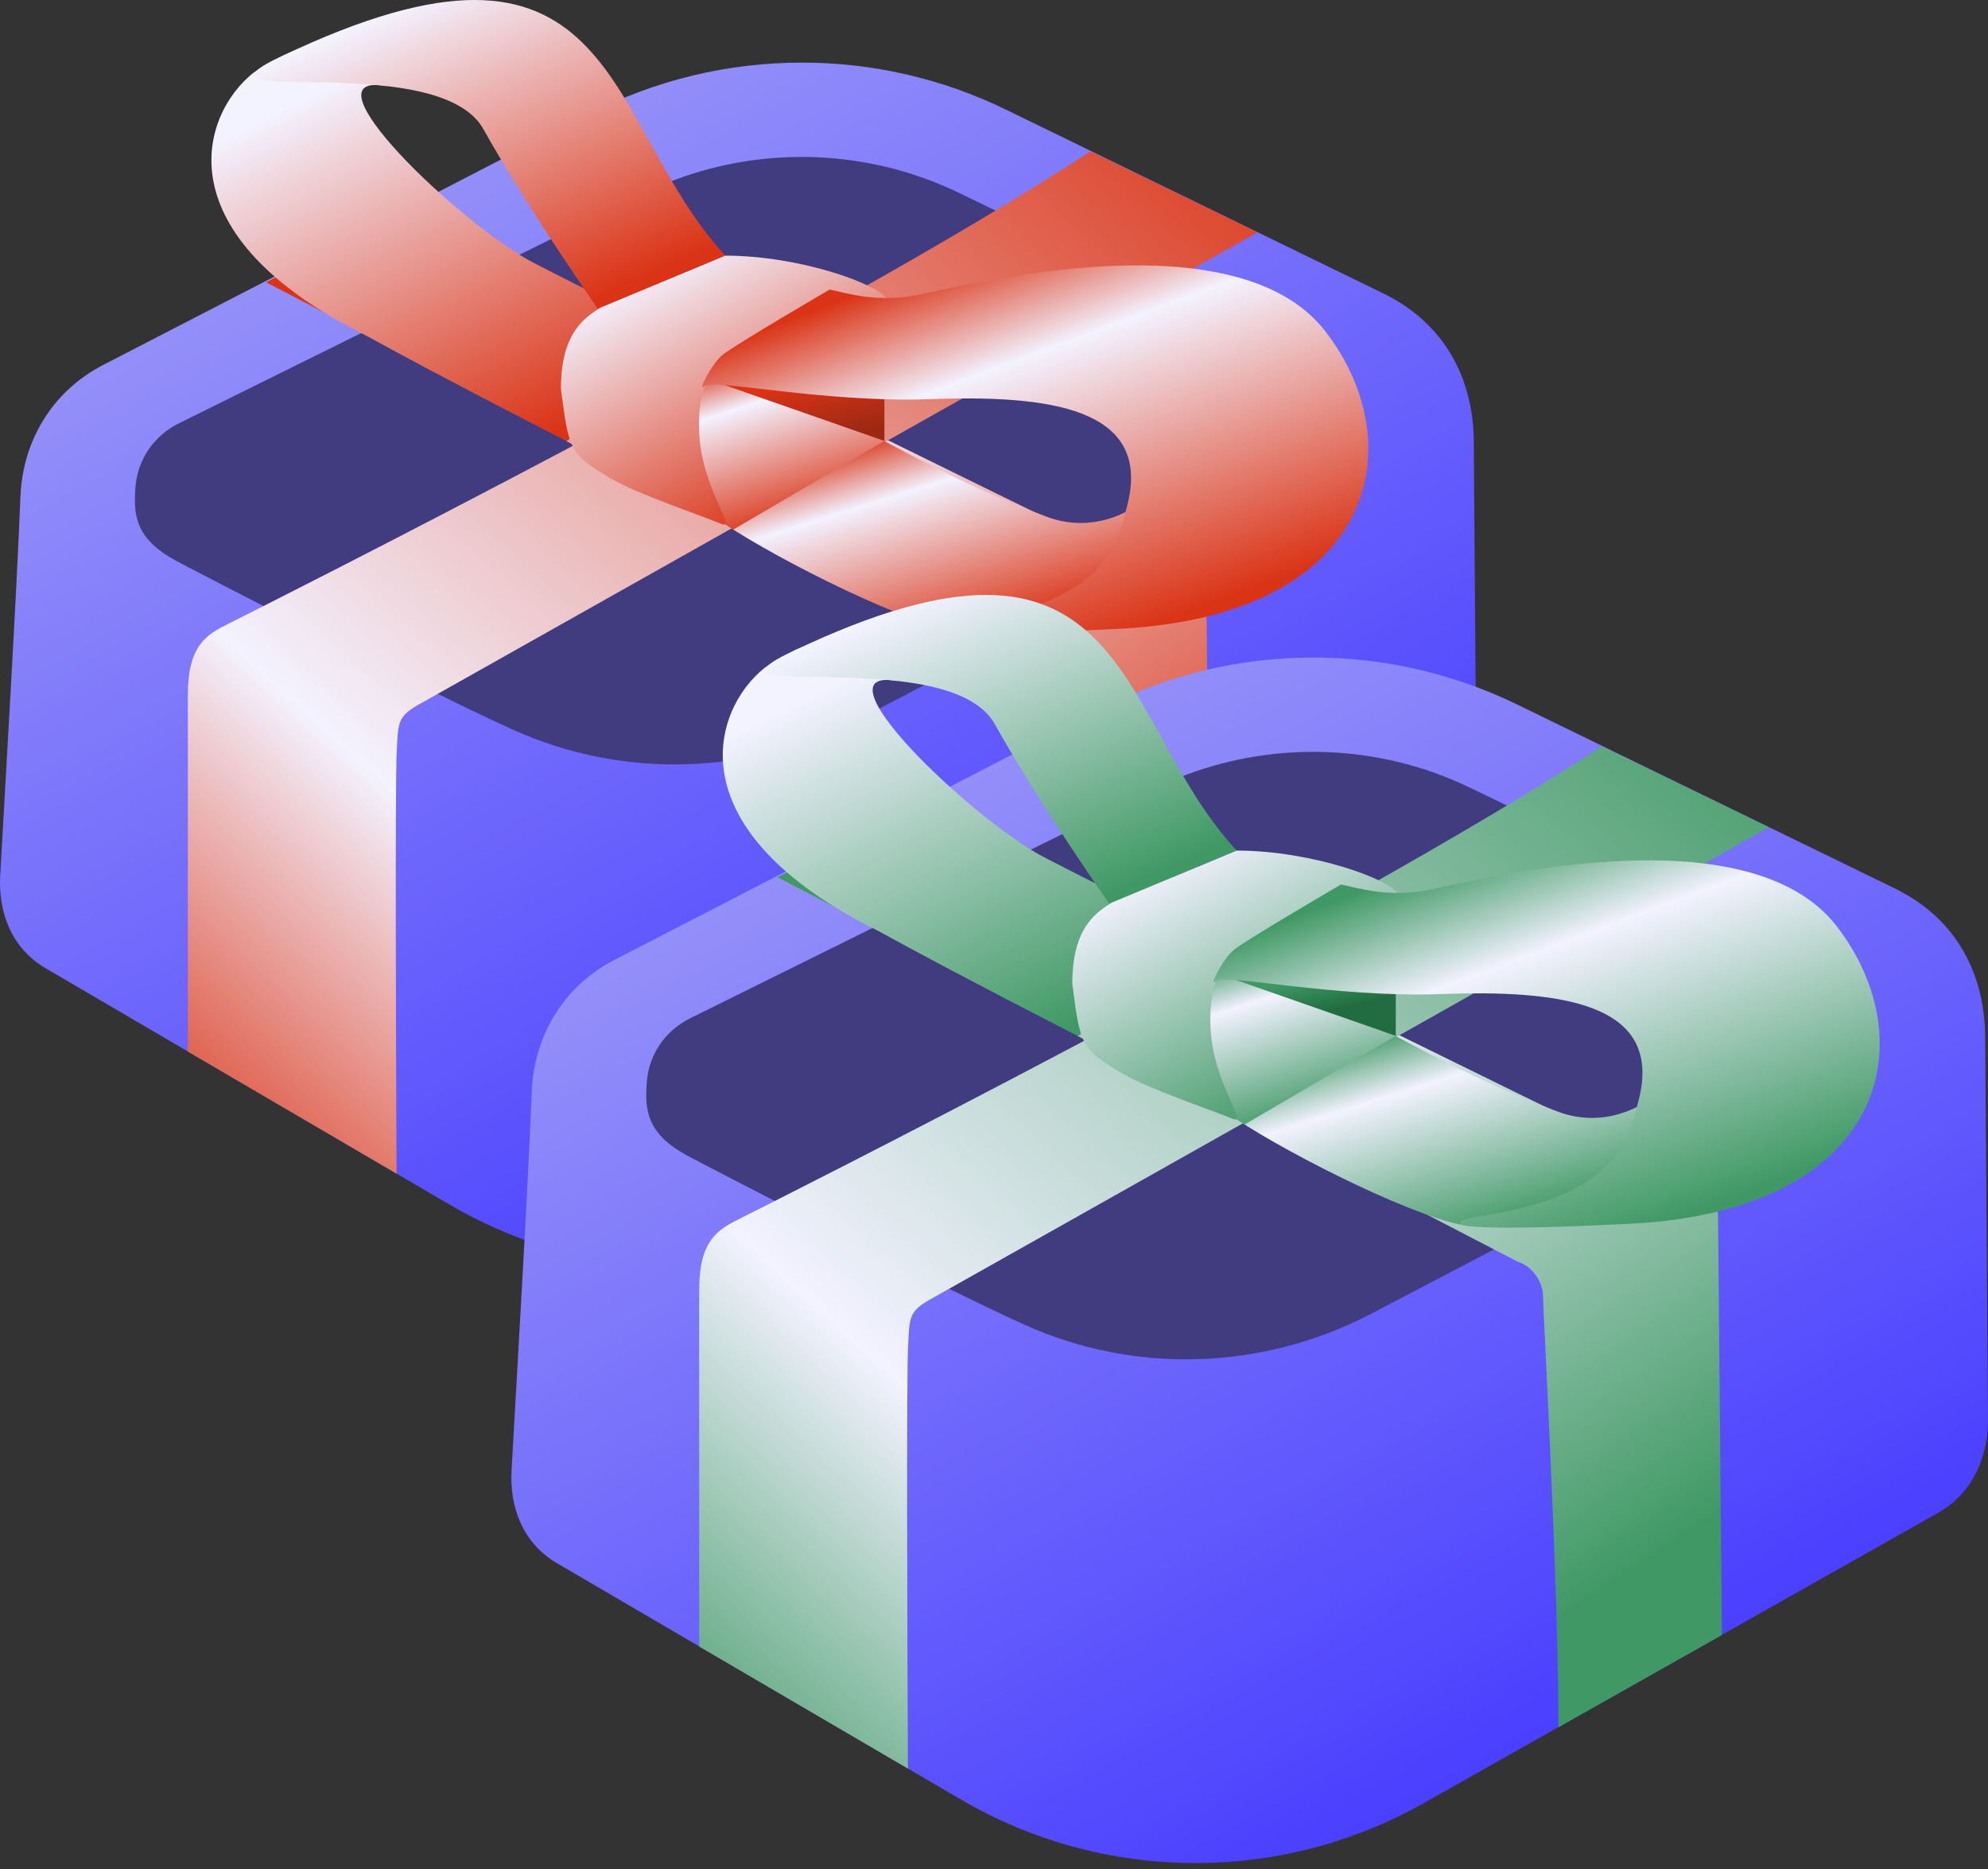
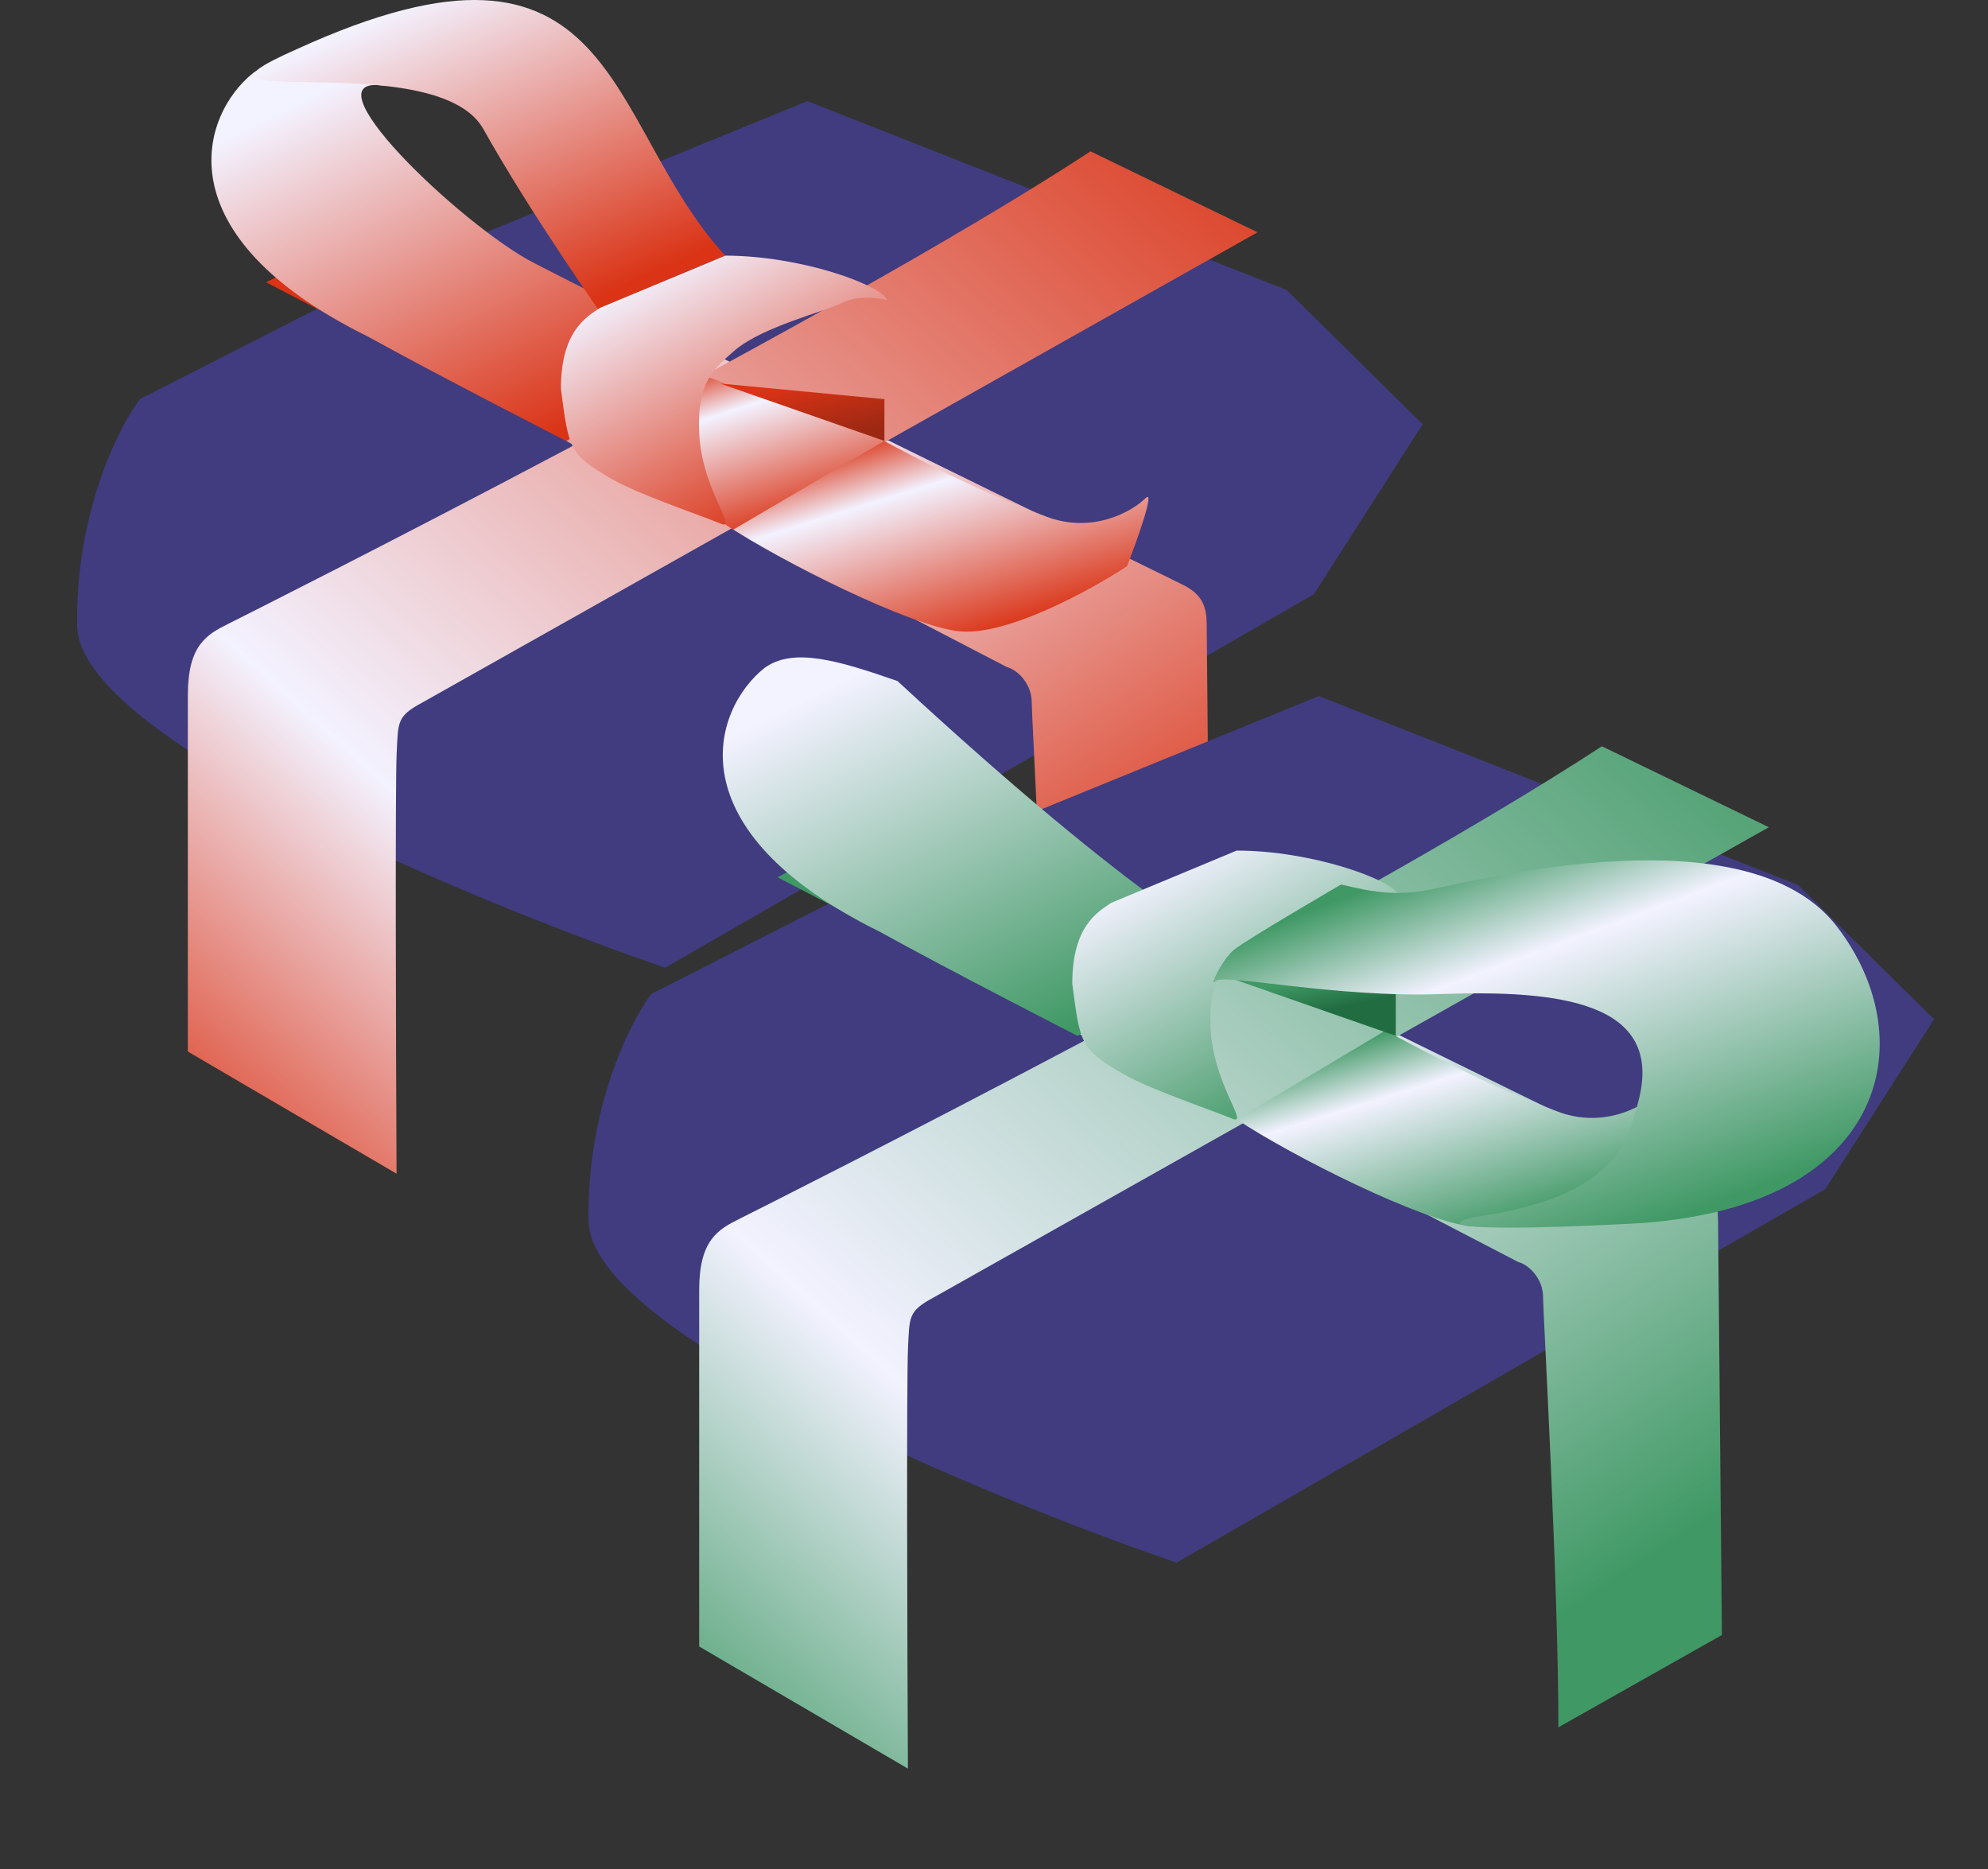
<svg xmlns="http://www.w3.org/2000/svg" width="300" height="282" viewBox="0 0 300 282" fill="none">
  <rect x="0" y="0" width="300" height="282" fill="#333333" stroke="none" />
  <path d="M21.116 60.216L59.009 40.904L121.85 15.26L194.164 43.753L214.689 64.015L198.269 89.659L100.377 146.012C70.904 135.881 11.895 111.377 11.642 94.408C11.39 77.438 17.853 64.543 21.116 60.216Z" fill="#403C7F" />
-   <path fill-rule="evenodd" clip-rule="evenodd" d="M222.405 66.856C222.405 57.2 218.053 48.8 208.744 44.269L151.752 16.517C142.053 11.794 131.531 9.441 121.016 9.449C109.955 9.441 98.897 12.046 88.814 17.25L15.568 55.066C7.45 59.258 3.384 67.061 3.08 74.948C2.531 89.229 0.831 117.801 0.031 132.082C-0.273 137.533 1.638 143.023 6.89 146.096L67.868 181.765C89.358 194.336 115.986 194.542 137.67 182.305L215.34 138.472C220.695 135.45 222.869 129.75 222.836 124.43L222.405 66.858V66.856ZM201.158 66.015C200.546 69.327 198.792 72.222 194.959 74.271C193.986 74.791 140.461 102.864 129.808 108.436C113.546 116.942 94.251 117.675 77.479 110.133C64.519 104.307 29.208 86.048 26.494 84.57C20.409 81.252 20.128 77.727 20.443 73.492C20.587 71.551 21.217 69.641 22.326 67.964C23.435 66.285 25.027 64.84 27.09 63.824C30.008 62.389 96.96 29.243 96.96 29.243C110.095 22.786 125.329 21.948 139.019 26.736C140.974 27.42 142.899 28.219 144.782 29.132C157.241 35.177 182.164 47.255 194.608 53.326C194.639 53.341 194.701 53.369 194.729 53.385C199.891 55.935 202.042 61.209 201.155 66.012L201.158 66.015Z" fill="url(#paint0_linear_186_13)" />
  <path d="M40.159 42.597L63.381 30.699C100.148 50.335 176.352 87.053 178.907 88.445C181.461 89.838 182.1 91.638 182.1 94.249L182.68 156.929L158.008 170.858C158.008 149.094 155.685 107.888 155.685 105.857C155.685 103.535 153.944 101.214 151.912 100.633L40.159 42.597Z" fill="url(#paint1_linear_186_13)" />
  <path d="M189.765 35.051L164.568 22.835C125.273 48.548 37.743 92.479 34.475 94.109C31.206 95.739 28.347 97.311 28.347 104.88V158.663L59.843 177.088C59.746 157.585 59.627 118.27 59.861 113.612C60.094 108.955 59.861 108.082 63.654 106.044L189.765 35.051Z" fill="url(#paint2_linear_186_13)" />
  <path d="M55.511 50.778C24.408 35.423 30.313 17.323 38.188 11.024C42.518 7.874 49.211 9.842 58.266 12.992C45.274 10.63 69.337 33.832 80.707 39.764C95.668 47.568 109.054 53.533 109.054 53.533C109.054 53.533 91.519 63.351 85.432 66.525C85.432 66.525 66.928 57.077 55.511 50.778Z" fill="url(#paint3_linear_186_13)" />
  <path d="M44.807 7.408C93.705 -14.933 90.945 18.494 109.449 38.573C93.853 44.895 90.945 46.749 90.945 47.628C90.945 47.628 80.212 32.465 72.835 19.291C65.354 6.769 22.149 17.42 44.807 7.408Z" fill="url(#paint4_linear_186_13)" />
  <path d="M131.893 65.738L109.452 79.124C117.72 84.636 137.641 94.636 144.885 95.266C152.129 95.896 164.702 88.967 170.082 85.424C171.657 81.355 174.413 73.612 172.838 75.187C170.87 77.156 164.872 80.596 157.877 77.943C146.46 73.612 139.111 69.544 131.893 65.738Z" fill="url(#paint5_linear_186_13)" />
  <path d="M110.635 79.922L133.469 66.526L106.304 56.694L85.438 66.536L109.453 79.135L110.635 79.922Z" fill="url(#paint6_linear_186_13)" />
  <path d="M90.551 46.447L109.448 38.573C120.83 38.573 132.98 42.983 133.858 45.266C133.858 45.266 129.975 44.255 127.165 45.66C124.355 47.065 115.354 49.203 111.023 52.746C107.874 55.502 105.136 57.471 105.511 65.345C105.905 73.613 111.023 79.518 109.055 79.124C105.191 77.544 96.298 74.587 92.229 72.22C85.826 68.495 85.826 67.707 84.645 58.652C84.645 49.99 88.443 47.852 90.551 46.447Z" fill="url(#paint7_linear_186_13)" />
  <path d="M133.463 60.227V66.526L108.66 57.865L133.463 60.227Z" fill="url(#paint8_linear_186_13)" />
-   <path d="M138.583 44.478C132.284 45.738 127.822 44.216 125.197 43.691C125.197 43.691 111.024 51.959 109.055 53.533C107.316 54.925 105.118 59.439 106.299 58.258C107.48 57.077 124.41 60.799 140.158 60.227C158.13 59.573 174.016 61.408 170.079 76.368C168.54 82.219 166.93 90.542 146.457 93.691C141.267 94.49 138.032 96.447 168.898 94.872C207.481 92.904 213.387 67.314 200.001 49.99C186.615 32.668 146.457 42.904 138.583 44.478Z" fill="url(#paint9_linear_186_13)" />
  <path d="M98.287 149.98L136.181 130.668L199.022 105.024L271.335 133.517L291.861 153.779L275.441 179.423L177.549 235.777C148.076 225.646 89.067 201.141 88.814 184.172C88.561 167.203 95.024 154.307 98.287 149.98Z" fill="#403C7F" />
-   <path fill-rule="evenodd" clip-rule="evenodd" d="M299.569 156.62C299.569 146.965 295.217 138.565 285.908 134.034L228.915 106.282C219.216 101.559 208.694 99.206 198.18 99.213C187.119 99.206 176.061 101.811 165.977 107.015L92.731 144.831C84.614 149.022 80.548 156.826 80.244 164.712C79.694 178.993 77.995 207.566 77.195 221.847C76.89 227.298 78.802 232.788 84.054 235.86L145.031 271.529C166.522 284.1 193.15 284.306 214.834 272.069L292.504 228.236C297.859 225.215 300.033 219.514 300 214.194L299.569 156.623V156.62ZM278.321 155.78C277.71 159.091 275.956 161.987 272.123 164.036C271.15 164.555 217.625 192.629 206.971 198.201C190.71 206.707 171.415 207.44 154.643 199.898C141.683 194.071 106.372 175.813 103.658 174.334C97.573 171.017 97.292 167.492 97.607 163.257C97.751 161.316 98.381 159.405 99.49 157.729C100.599 156.05 102.191 154.604 104.254 153.589C107.172 152.154 174.124 119.007 174.124 119.007C187.259 112.551 202.493 111.713 216.183 116.5C218.138 117.184 220.062 117.984 221.946 118.897C234.405 124.942 259.328 137.019 271.772 143.09C271.803 143.106 271.865 143.134 271.893 143.149C277.055 145.7 279.206 150.974 278.319 155.777L278.321 155.78Z" fill="url(#paint10_linear_186_13)" />
  <path d="M117.324 132.361L140.545 120.463C177.312 140.099 253.517 176.817 256.071 178.21C258.625 179.602 259.264 181.402 259.264 184.013L259.844 246.693L235.172 260.622C235.172 238.858 232.85 197.652 232.85 195.621C232.85 193.299 231.108 190.978 229.076 190.397L117.324 132.361Z" fill="url(#paint11_linear_186_13)" />
  <path d="M266.929 124.815L241.732 112.599C202.437 138.312 114.907 182.243 111.638 183.874C108.37 185.504 105.511 187.076 105.511 194.644V248.427L137.007 266.852C136.91 247.349 136.791 208.034 137.025 203.377C137.258 198.719 137.025 197.846 140.818 195.808L266.929 124.815Z" fill="url(#paint12_linear_186_13)" />
-   <path d="M132.679 140.543C101.576 125.188 107.482 107.088 115.356 100.788C119.687 97.639 126.38 99.607 135.435 102.757C122.443 100.395 146.505 123.597 157.876 129.529C172.836 137.333 186.223 143.298 186.223 143.298C186.223 143.298 168.687 153.115 162.601 156.29C162.601 156.29 144.097 146.842 132.679 140.543Z" fill="url(#paint13_linear_186_13)" />
-   <path d="M121.973 97.173C170.871 74.831 168.111 108.259 186.615 128.337C171.018 134.66 168.111 136.514 168.111 137.393C168.111 137.393 157.378 122.229 150.001 109.056C142.52 96.534 99.315 107.185 121.973 97.173Z" fill="url(#paint14_linear_186_13)" />
+   <path d="M132.679 140.543C101.576 125.188 107.482 107.088 115.356 100.788C119.687 97.639 126.38 99.607 135.435 102.757C172.836 137.333 186.223 143.298 186.223 143.298C186.223 143.298 168.687 153.115 162.601 156.29C162.601 156.29 144.097 146.842 132.679 140.543Z" fill="url(#paint13_linear_186_13)" />
  <path d="M209.057 155.503L186.616 168.889C194.884 174.401 214.805 184.401 222.049 185.031C229.293 185.661 241.866 178.732 247.246 175.188C248.821 171.12 251.577 163.377 250.002 164.952C248.034 166.92 242.036 170.361 235.042 167.708C223.624 163.377 216.275 159.309 209.057 155.503Z" fill="url(#paint15_linear_186_13)" />
-   <path d="M187.798 169.686L210.633 156.29L183.467 146.458L162.601 156.3L186.617 168.899L187.798 169.686Z" fill="url(#paint16_linear_186_13)" />
  <path d="M167.719 136.211L186.617 128.337C197.998 128.337 210.148 132.747 211.026 135.03C211.026 135.03 207.143 134.019 204.333 135.424C201.523 136.829 192.522 138.967 188.191 142.511C185.042 145.267 182.305 147.235 182.68 155.109C183.073 163.377 188.191 169.282 186.223 168.889C182.359 167.308 173.466 164.352 169.397 161.984C162.994 158.259 162.994 157.471 161.813 148.416C161.813 139.755 165.611 137.616 167.719 136.211Z" fill="url(#paint17_linear_186_13)" />
  <path d="M210.631 149.991V156.29L185.828 147.629L210.631 149.991Z" fill="url(#paint18_linear_186_13)" />
  <path d="M215.751 134.243C209.452 135.503 204.99 133.981 202.365 133.456C202.365 133.456 188.192 141.723 186.224 143.298C184.485 144.689 182.287 149.204 183.468 148.022C184.649 146.841 201.578 150.564 217.326 149.991C235.299 149.337 251.185 151.172 247.248 166.133C245.708 171.984 244.098 180.306 223.625 183.456C218.436 184.254 215.2 186.212 246.067 184.637C284.649 182.668 290.555 157.078 277.169 139.755C263.783 122.432 223.625 132.668 215.751 134.243Z" fill="url(#paint19_linear_186_13)" />
  <defs>
    <linearGradient id="paint0_linear_186_13" x1="49.114" y1="24.997" x2="141.81" y2="193.361" gradientUnits="userSpaceOnUse">
      <stop stop-color="#9894F9" />
      <stop offset="1" stop-color="#453AFF" />
    </linearGradient>
    <linearGradient id="paint1_linear_186_13" x1="71.572" y1="42.68" x2="149.449" y2="160.084" gradientUnits="userSpaceOnUse">
      <stop stop-color="#DA3315" />
      <stop offset="0.285" stop-color="#F3F2FF" />
      <stop offset="1" stop-color="#DA3315" />
    </linearGradient>
    <linearGradient id="paint2_linear_186_13" x1="70.473" y1="220.868" x2="229.895" y2="45.322" gradientUnits="userSpaceOnUse">
      <stop stop-color="#DA3315" />
      <stop offset="0.285" stop-color="#F3F2FF" />
      <stop offset="1" stop-color="#DA3315" />
    </linearGradient>
    <linearGradient id="paint3_linear_186_13" x1="48.524" y1="13.748" x2="76.414" y2="69.377" gradientUnits="userSpaceOnUse">
      <stop stop-color="#F3F2FF" />
      <stop offset="1" stop-color="#DA3315" />
    </linearGradient>
    <linearGradient id="paint4_linear_186_13" x1="53.432" y1="4.071" x2="74.839" y2="51.95" gradientUnits="userSpaceOnUse">
      <stop stop-color="#F3F2FF" />
      <stop offset="1" stop-color="#DA3315" />
    </linearGradient>
    <linearGradient id="paint5_linear_186_13" x1="123.526" y1="68.266" x2="133.675" y2="100.762" gradientUnits="userSpaceOnUse">
      <stop stop-color="#DA3315" />
      <stop offset="0.285" stop-color="#F3F2FF" />
      <stop offset="1" stop-color="#DA3315" />
    </linearGradient>
    <linearGradient id="paint6_linear_186_13" x1="96.024" y1="58.679" x2="104.285" y2="84.003" gradientUnits="userSpaceOnUse">
      <stop stop-color="#DA3315" />
      <stop offset="0.285" stop-color="#F3F2FF" />
      <stop offset="1" stop-color="#DA3315" />
    </linearGradient>
    <linearGradient id="paint7_linear_186_13" x1="95.492" y1="42.041" x2="116.276" y2="79.42" gradientUnits="userSpaceOnUse">
      <stop stop-color="#F3F2FF" />
      <stop offset="1" stop-color="#DA3315" />
    </linearGradient>
    <linearGradient id="paint8_linear_186_13" x1="114.761" y1="59.004" x2="116.937" y2="68.418" gradientUnits="userSpaceOnUse">
      <stop stop-color="#DA3315" />
      <stop offset="1" stop-color="#9B2813" />
    </linearGradient>
    <linearGradient id="paint9_linear_186_13" x1="128.121" y1="44.782" x2="149.962" y2="103.513" gradientUnits="userSpaceOnUse">
      <stop stop-color="#DA3315" />
      <stop offset="0.285" stop-color="#F3F2FF" />
      <stop offset="1" stop-color="#DA3315" />
    </linearGradient>
    <linearGradient id="paint10_linear_186_13" x1="126.278" y1="114.762" x2="218.974" y2="283.126" gradientUnits="userSpaceOnUse">
      <stop stop-color="#9894F9" />
      <stop offset="1" stop-color="#453AFF" />
    </linearGradient>
    <linearGradient id="paint11_linear_186_13" x1="148.736" y1="132.444" x2="226.613" y2="249.848" gradientUnits="userSpaceOnUse">
      <stop stop-color="#409965" />
      <stop offset="0.285" stop-color="#F3F2FF" />
      <stop offset="1" stop-color="#409965" />
    </linearGradient>
    <linearGradient id="paint12_linear_186_13" x1="147.637" y1="310.632" x2="307.059" y2="135.087" gradientUnits="userSpaceOnUse">
      <stop stop-color="#409965" />
      <stop offset="0.285" stop-color="#F3F2FF" />
      <stop offset="1" stop-color="#409965" />
    </linearGradient>
    <linearGradient id="paint13_linear_186_13" x1="125.693" y1="103.512" x2="153.583" y2="159.142" gradientUnits="userSpaceOnUse">
      <stop stop-color="#F3F2FF" />
      <stop offset="1" stop-color="#409965" />
    </linearGradient>
    <linearGradient id="paint14_linear_186_13" x1="130.598" y1="93.836" x2="152.005" y2="141.715" gradientUnits="userSpaceOnUse">
      <stop stop-color="#F3F2FF" />
      <stop offset="1" stop-color="#409965" />
    </linearGradient>
    <linearGradient id="paint15_linear_186_13" x1="200.69" y1="158.031" x2="210.839" y2="190.526" gradientUnits="userSpaceOnUse">
      <stop stop-color="#409965" />
      <stop offset="0.285" stop-color="#F3F2FF" />
      <stop offset="1" stop-color="#409965" />
    </linearGradient>
    <linearGradient id="paint16_linear_186_13" x1="173.187" y1="148.443" x2="181.448" y2="173.767" gradientUnits="userSpaceOnUse">
      <stop stop-color="#409965" />
      <stop offset="0.285" stop-color="#F3F2FF" />
      <stop offset="1" stop-color="#409965" />
    </linearGradient>
    <linearGradient id="paint17_linear_186_13" x1="172.66" y1="131.805" x2="193.445" y2="169.184" gradientUnits="userSpaceOnUse">
      <stop stop-color="#F3F2FF" />
      <stop offset="1" stop-color="#409965" />
    </linearGradient>
    <linearGradient id="paint18_linear_186_13" x1="191.929" y1="148.768" x2="194.105" y2="158.182" gradientUnits="userSpaceOnUse">
      <stop stop-color="#409965" />
      <stop offset="0.575" stop-color="#216D41" />
    </linearGradient>
    <linearGradient id="paint19_linear_186_13" x1="205.29" y1="134.547" x2="227.131" y2="193.277" gradientUnits="userSpaceOnUse">
      <stop stop-color="#409965" />
      <stop offset="0.285" stop-color="#F3F2FF" />
      <stop offset="1" stop-color="#409965" />
    </linearGradient>
  </defs>
</svg>